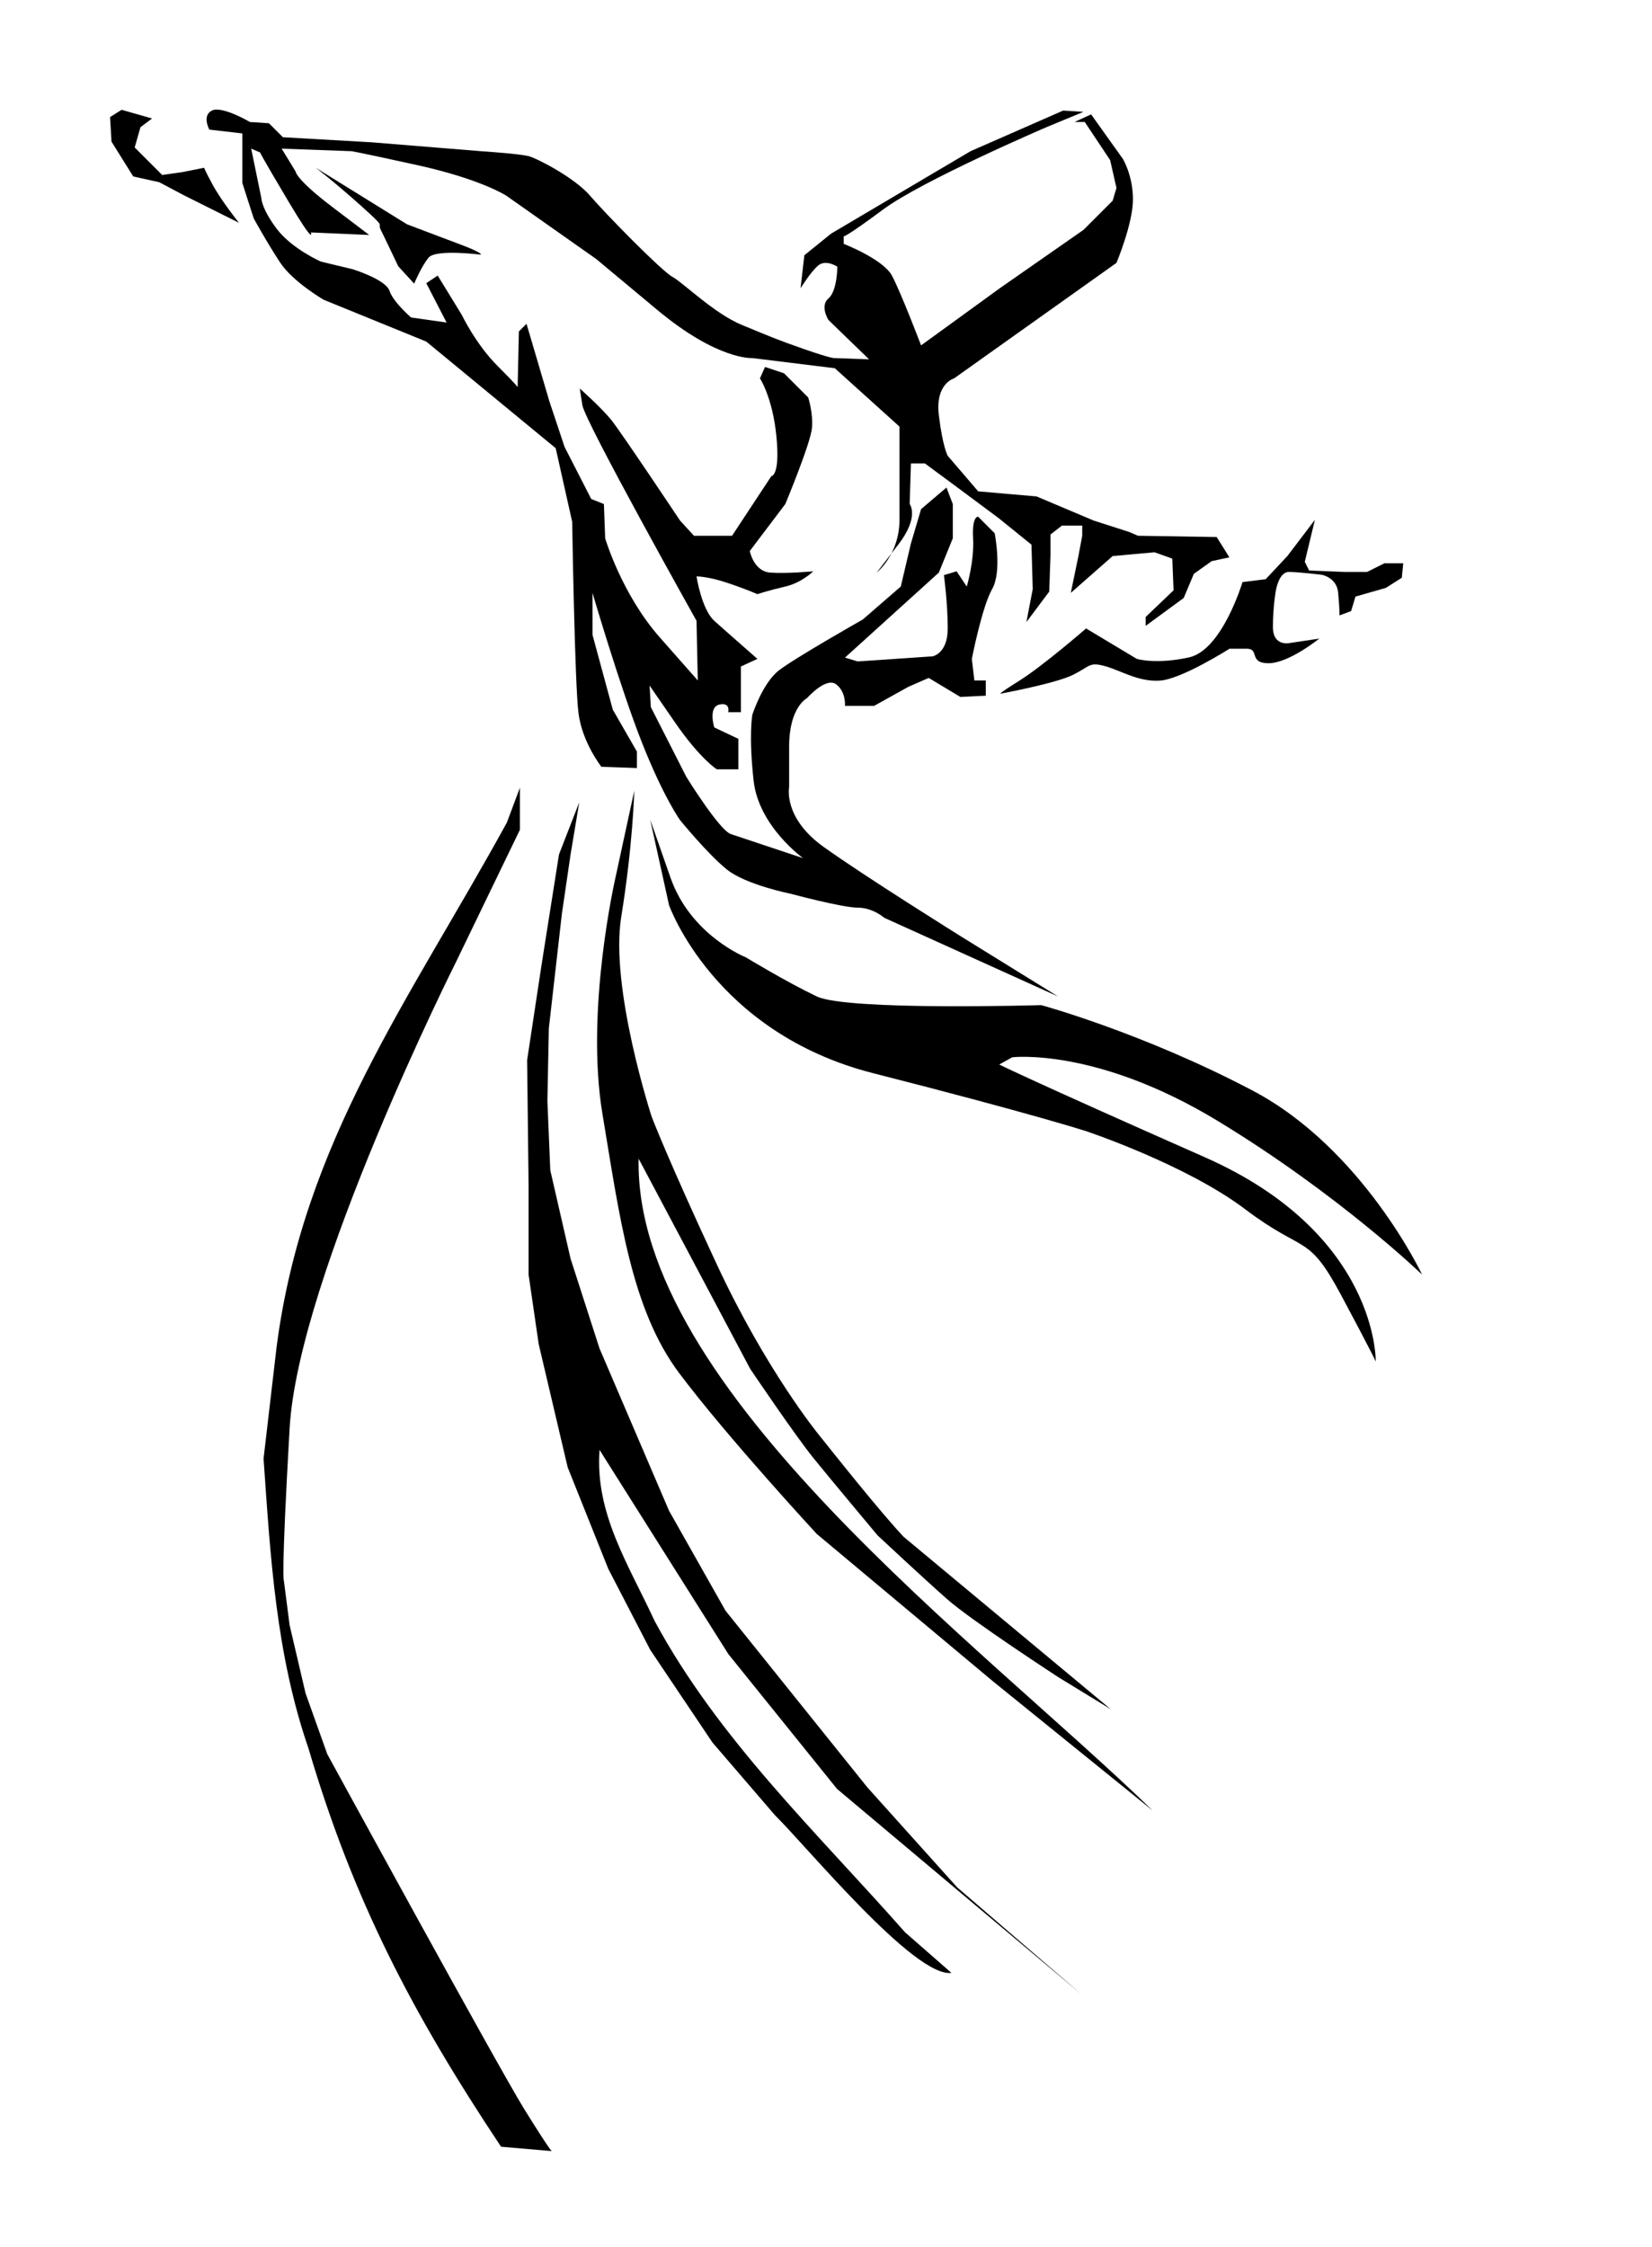
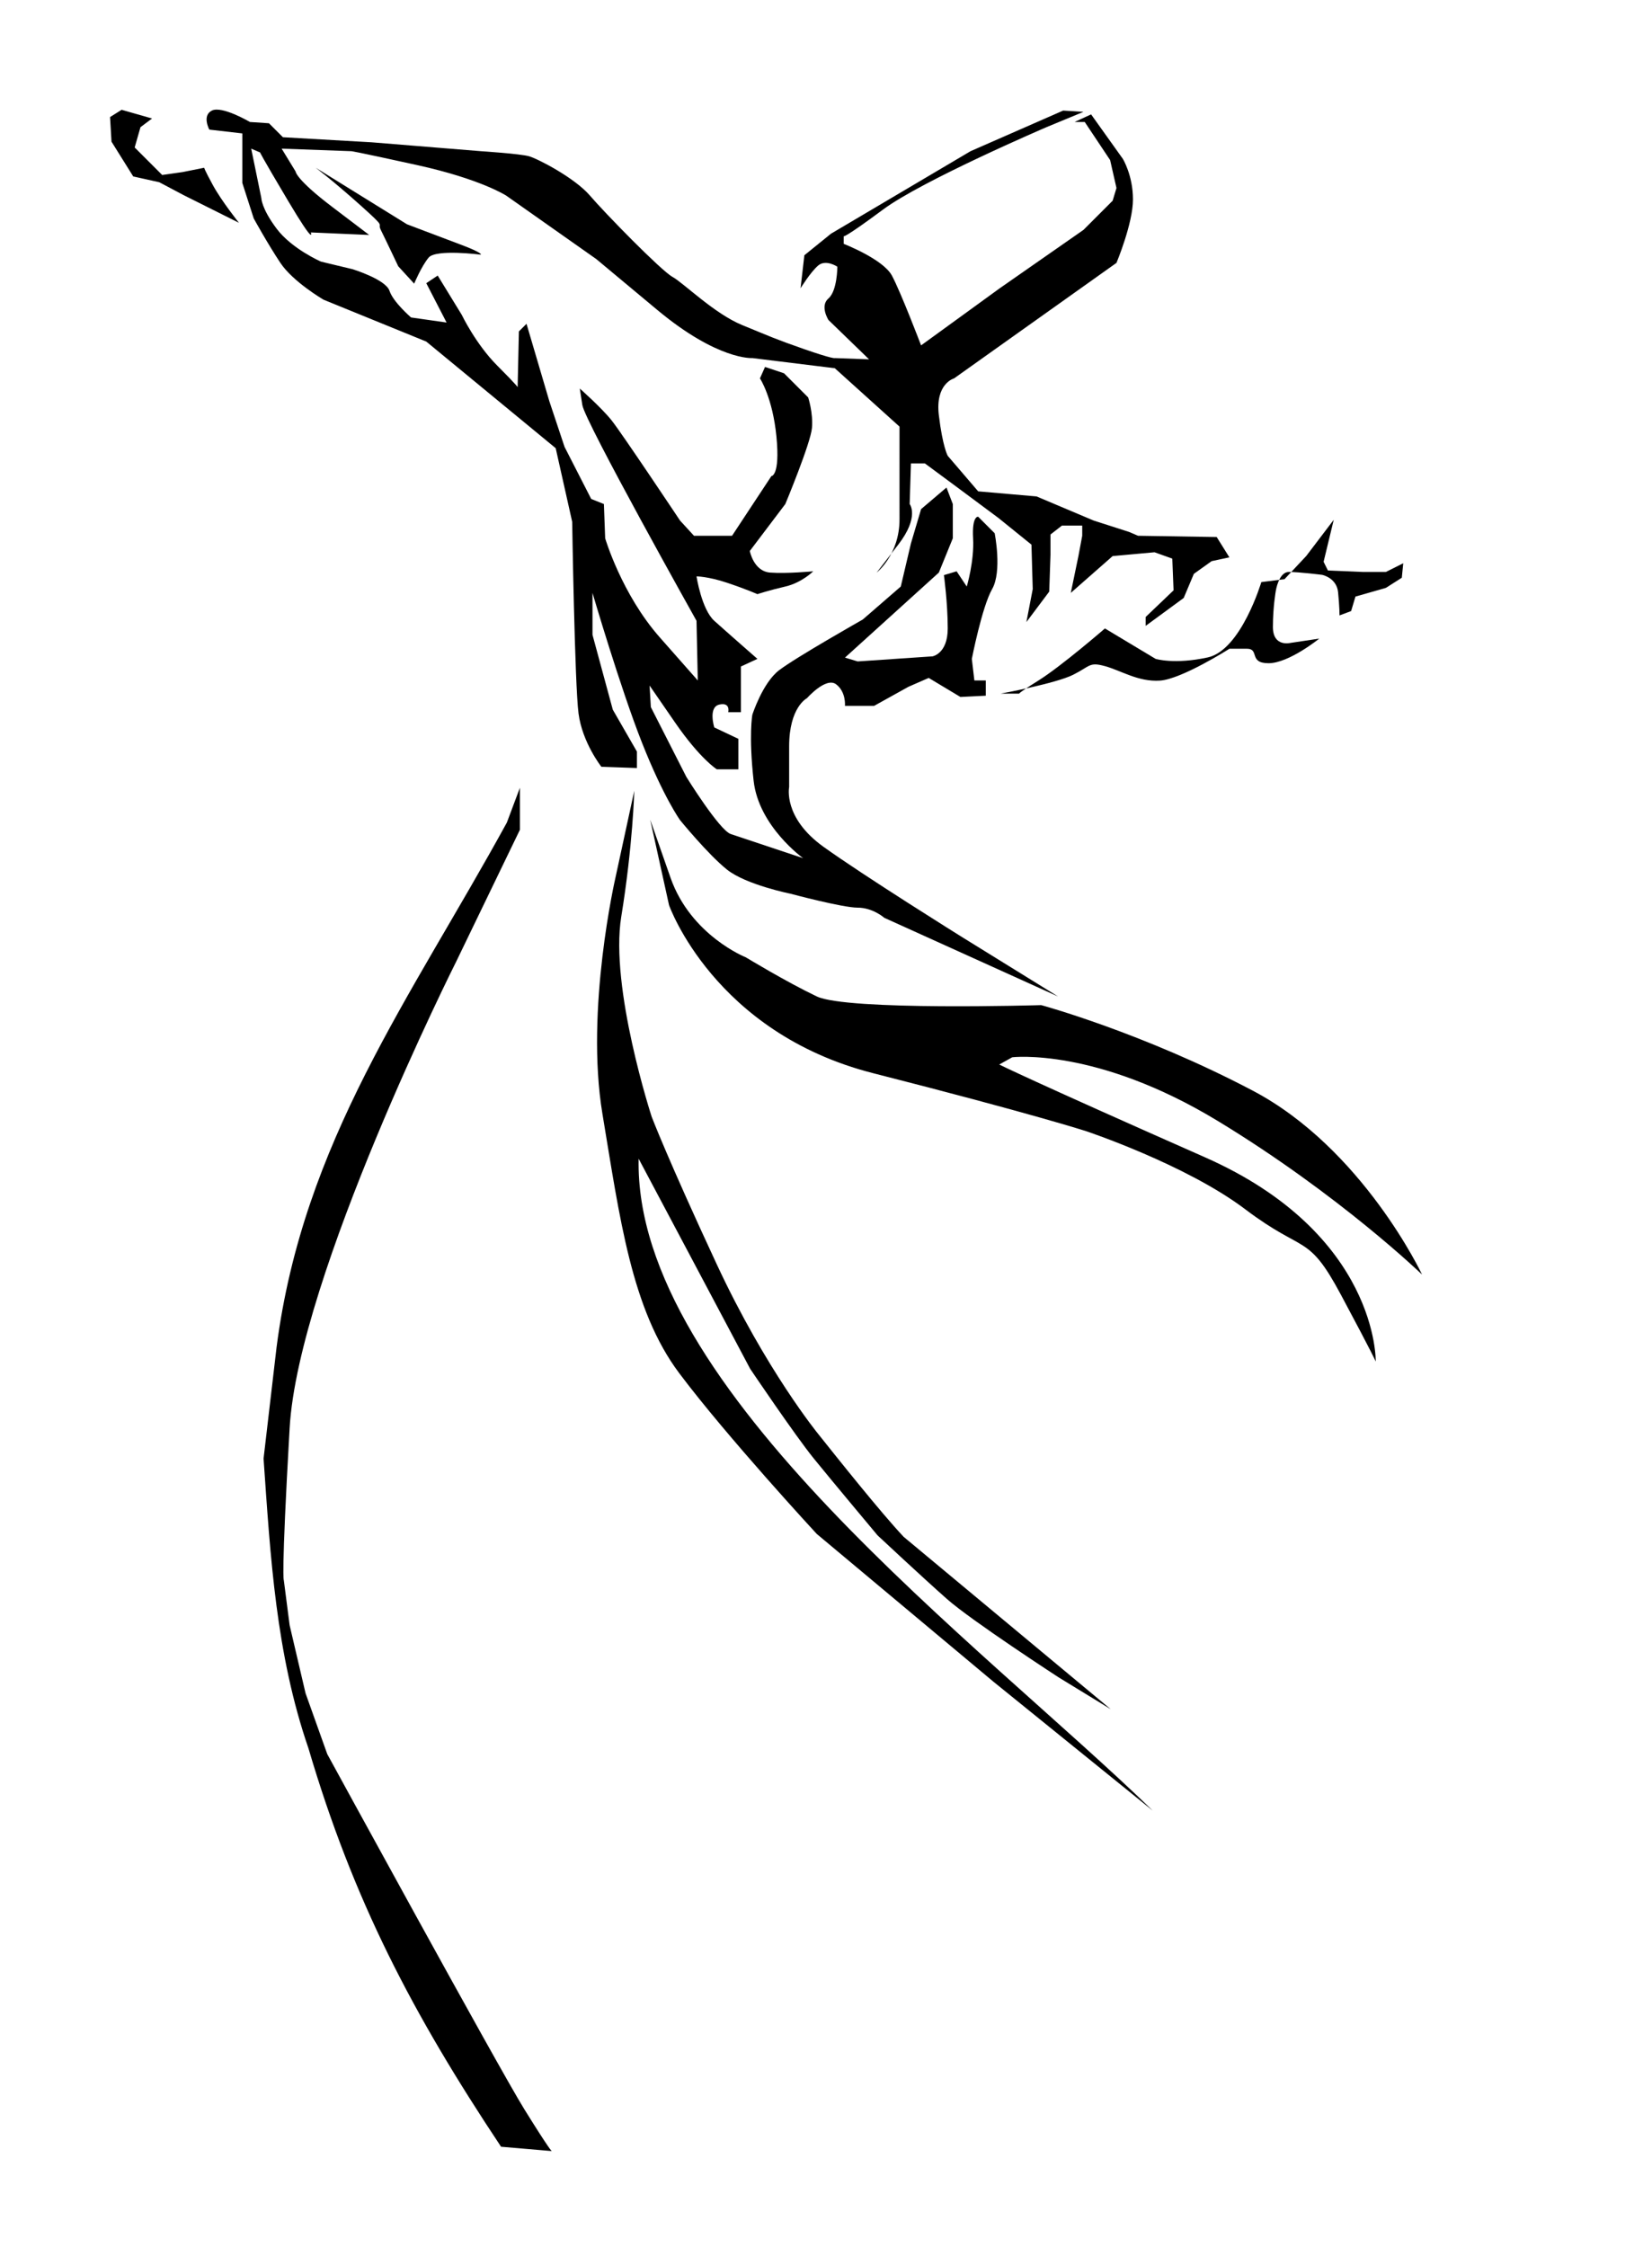
<svg xmlns="http://www.w3.org/2000/svg" width="345" height="469">
  <path style="fill:#000;stroke:none;stroke-width:1px;stroke-linecap:butt;stroke-linejoin:miter;stroke-opacity:1" d="M43.717 27.057s-1.59-2.914.53-3.974 7.949 2.384 7.949 2.384l3.974.265 2.915 2.915 18.546 1.06 22.786 1.854s8.214.53 10.069 1.06c1.854.53 9.538 4.504 12.718 8.214 3.179 3.709 14.837 15.632 17.222 16.957 2.384 1.324 8.743 7.683 14.572 10.068 5.829 2.385 6.889 2.914 12.983 5.034 6.094 2.12 6.359 1.855 6.359 1.855l7.153.265-8.478-8.214s-1.855-2.914 0-4.504c1.855-1.59 1.855-6.624 1.855-6.624s-2.385-1.59-3.975-.265c-1.59 1.325-3.71 4.77-3.71 4.77l.796-6.89 5.564-4.504 29.145-17.222 19.341-8.478 4.24.265-7.684 3.18s-25.966 11.127-34.18 17.221c-8.213 6.094-8.213 5.564-8.213 5.564v1.59s8.214 3.18 10.069 6.624c1.854 3.444 6.093 14.572 6.093 14.572l16.428-11.923 17.487-12.188 6.093-6.094.795-2.649-1.324-5.829-5.3-7.949h-2.12l3.445-1.59 6.624 9.274s2.12 3.444 2.12 8.479c0 5.034-3.445 13.247-3.445 13.247l-33.914 24.111s-3.974 1.06-3.18 7.684c.796 6.624 1.855 8.478 1.855 8.478l6.36 7.419 12.187 1.06 11.923 5.034 7.419 2.384 1.855.795 16.427.265 2.65 4.24-3.71.794-3.71 2.65-2.12 5.034-7.948 5.829v-1.855l5.83-5.564-.266-6.624-3.709-1.324-8.744.795-8.743 7.683 1.59-7.683.795-4.24v-2.12h-4.24l-2.384 1.855v4.24l-.265 7.683-4.77 6.36 1.325-6.89-.265-9.273-6.888-5.564-9.274-6.889-6.094-4.504h-2.914l-.265 8.478s2.12 2.65-2.385 8.479l-4.504 5.829s4.77-3.71 4.77-11.128V89.056L174.34 76.868l-17.222-2.12s-7.154.53-19.872-10.067l-12.718-10.599-18.811-13.247s-5.3-3.445-18.547-6.36c-13.248-2.914-13.778-2.914-13.778-2.914l-14.572-.53 2.914 4.77s0 1.59 7.684 7.418l7.684 5.83-12.188-.53s1.06 3.179-4.77-6.625c-5.828-9.803-5.828-10.068-5.828-10.068l-1.855-.795 2.12 10.334s0 2.12 3.179 6.358c3.18 4.24 9.273 6.89 9.273 6.89l6.624 1.589s6.889 2.12 7.684 4.504c.795 2.385 4.504 5.564 4.504 5.564l7.419 1.06-4.24-8.214 2.385-1.59 5.034 8.214s2.915 6.094 7.419 10.598c4.504 4.505 4.24 4.505 4.24 4.505l.264-11.658 1.59-1.59 4.769 16.162 3.18 9.539 5.563 10.863 2.65 1.06.265 7.153s3.444 11.658 11.393 20.667l7.949 9.008-.265-12.453s-23.316-41.598-23.846-45.042l-.53-3.444s4.504 3.974 6.624 6.623c2.12 2.65 14.307 20.932 14.307 20.932l2.915 3.18h7.948l8.214-12.454s1.855 0 1.06-8.213c-.795-8.214-3.445-12.188-3.445-12.188l1.06-2.385 3.974 1.325 5.035 5.034s1.06 3.18.794 6.36c-.265 3.179-5.564 15.896-5.564 15.896l-7.418 9.804s.795 4.239 4.239 4.504c3.444.265 9.008-.265 9.008-.265s-2.384 2.385-5.829 3.18c-3.444.794-5.829 1.59-5.829 1.59s-2.384-1.06-6.358-2.385c-3.975-1.325-6.36-1.325-6.36-1.325s1.06 6.889 3.71 9.273c2.65 2.385 9.008 7.949 9.008 7.949l-3.444 1.59v9.538h-2.65s.53-2.12-1.854-1.59c-2.385.53-1.06 4.77-1.06 4.77l5.034 2.384v6.359H149.7s-3.445-2.12-8.744-9.803l-5.299-7.684.265 4.504 7.419 14.573s6.889 11.128 9.273 11.922l15.103 5.035s-9.274-6.624-10.333-16.163c-1.06-9.538-.265-13.777-.265-13.777s2.12-6.624 5.564-9.274c3.444-2.65 17.487-10.598 17.487-10.598l7.948-6.889 2.12-9.008 2.12-7.154 5.299-4.504 1.324 3.444v7.154l-2.914 7.154-19.607 17.752 2.65.795 15.632-1.06s3.18-.53 3.18-5.83c0-5.298-.795-11.127-.795-11.127l2.65-.795 2.119 3.18s1.59-5.3 1.325-10.069c-.265-4.769 1.06-4.504 1.06-4.504l3.444 3.444s1.59 7.949-.53 11.658c-2.12 3.71-4.24 14.573-4.24 14.573l.53 4.504h2.385v3.18l-5.299.264-6.624-3.974-4.24 1.855-7.153 3.974h-6.094s.265-2.914-1.854-4.504c-2.12-1.59-6.094 2.914-6.094 2.914s-3.71 1.855-3.71 10.069v8.478s-1.325 6.359 7.154 12.453c8.479 6.094 28.88 18.812 28.88 18.812l20.136 12.453-36.298-16.428s-2.385-2.12-5.564-2.12c-3.18 0-14.043-2.914-14.043-2.914s-9.273-1.854-13.247-5.034c-3.975-3.18-9.804-10.333-9.804-10.333s-3.444-4.77-7.948-16.162c-4.505-11.393-10.334-31.265-10.334-31.265v8.744l4.24 15.632 5.034 8.743v3.445l-7.419-.265s-3.974-5.034-4.77-11.128c-.794-6.094-1.324-40.008-1.324-40.008L116.05 93.56 89.024 71.304l-21.46-8.743s-6.36-3.71-9.01-7.684c-2.649-3.974-5.563-9.273-5.563-9.273l-2.385-7.419V27.852zM49.9 46.51s-3.629-4.536-5.443-7.863c-1.815-3.326-1.815-3.629-1.815-3.629l-4.536.908-4.234.604-5.746-5.746 1.21-4.234 2.419-1.814-6.351-1.815-2.42 1.512.303 5.142 4.536 7.258 5.444 1.21 5.141 2.721z" />
-   <path style="fill:#000;stroke:none;stroke-width:1px;stroke-linecap:butt;stroke-linejoin:miter;stroke-opacity:1" d="M100.406 53.164s-9.376-1.21-10.888.605c-1.512 1.814-3.024 5.443-3.024 5.443l-3.327-3.629s-2.722-5.746-3.629-7.56c-.907-1.815 1.512 0-4.234-5.142-5.746-5.14-9.375-7.863-9.375-7.863l19.053 11.795s6.35 2.42 11.19 4.234c4.838 1.814 4.234 2.117 4.234 2.117zM208.977 144.799s11.492-2.117 15.12-3.932c3.63-1.814 3.328-2.721 6.654-1.814 3.327.907 6.956 3.327 11.492 3.024 4.537-.302 14.517-6.653 14.517-6.653h3.629c2.722 0 .302 3.024 4.536 3.024s10.585-5.141 10.585-5.141l-6.048.907s-3.63.907-3.63-3.327.606-7.56.606-7.56.604-3.932 2.721-3.932 6.956.605 6.956.605 3.024.605 3.327 3.63c.302 3.023.302 4.838.302 4.838l2.42-.907.907-3.025 6.35-1.814 3.328-2.117.302-3.024h-3.931l-3.63 1.814h-4.838l-7.259-.302-.907-1.815 2.117-8.77-5.746 7.56-4.536 4.84-4.84.604s-4.233 14.214-11.189 15.726c-6.956 1.513-10.887.303-10.887.303l-10.585-6.351s-9.073 7.863-13.912 10.887-3.931 2.722-3.931 2.722zM287.305 284.218s.605-26.614-35.686-42.643c-36.291-16.028-42.945-19.355-42.945-19.355l2.722-1.512s17.54-2.117 42.945 13.307c25.403 15.424 42.642 32.057 42.642 32.057s-12.4-26.311-35.384-38.408c-22.985-12.097-44.154-17.843-44.154-17.843s-40.526 1.21-46.877-1.815c-6.35-3.024-14.818-8.165-14.818-8.165s-11.493-4.537-15.727-16.634l-4.234-12.097 3.932 17.843s9.375 26.614 42.642 35.082 44.457 12.097 44.457 12.097 20.867 6.956 33.267 16.33c12.4 9.376 13.004 4.84 19.96 17.844 6.956 13.004 7.258 13.912 7.258 13.912z" />
+   <path style="fill:#000;stroke:none;stroke-width:1px;stroke-linecap:butt;stroke-linejoin:miter;stroke-opacity:1" d="M100.406 53.164s-9.376-1.21-10.888.605c-1.512 1.814-3.024 5.443-3.024 5.443l-3.327-3.629s-2.722-5.746-3.629-7.56c-.907-1.815 1.512 0-4.234-5.142-5.746-5.14-9.375-7.863-9.375-7.863l19.053 11.795s6.35 2.42 11.19 4.234c4.838 1.814 4.234 2.117 4.234 2.117zM208.977 144.799s11.492-2.117 15.12-3.932c3.63-1.814 3.328-2.721 6.654-1.814 3.327.907 6.956 3.327 11.492 3.024 4.537-.302 14.517-6.653 14.517-6.653h3.629c2.722 0 .302 3.024 4.536 3.024s10.585-5.141 10.585-5.141l-6.048.907s-3.63.907-3.63-3.327.606-7.56.606-7.56.604-3.932 2.721-3.932 6.956.605 6.956.605 3.024.605 3.327 3.63c.302 3.023.302 4.838.302 4.838l2.42-.907.907-3.025 6.35-1.814 3.328-2.117.302-3.024l-3.63 1.814h-4.838l-7.259-.302-.907-1.815 2.117-8.77-5.746 7.56-4.536 4.84-4.84.604s-4.233 14.214-11.189 15.726c-6.956 1.513-10.887.303-10.887.303l-10.585-6.351s-9.073 7.863-13.912 10.887-3.931 2.722-3.931 2.722zM287.305 284.218s.605-26.614-35.686-42.643c-36.291-16.028-42.945-19.355-42.945-19.355l2.722-1.512s17.54-2.117 42.945 13.307c25.403 15.424 42.642 32.057 42.642 32.057s-12.4-26.311-35.384-38.408c-22.985-12.097-44.154-17.843-44.154-17.843s-40.526 1.21-46.877-1.815c-6.35-3.024-14.818-8.165-14.818-8.165s-11.493-4.537-15.727-16.634l-4.234-12.097 3.932 17.843s9.375 26.614 42.642 35.082 44.457 12.097 44.457 12.097 20.867 6.956 33.267 16.33c12.4 9.376 13.004 4.84 19.96 17.844 6.956 13.004 7.258 13.912 7.258 13.912z" />
  <path style="fill:#000;stroke:none" d="M188.714 320.811c-4.799-5.09-13.92-16.556-17.843-21.472 0 0-10.888-13.307-21.17-35.384-10.282-22.077-13.61-30.847-13.61-30.847s-8.77-26.916-6.35-41.735c2.42-14.82 2.722-26.311 2.722-26.311l-3.932 18.145s-6.35 27.521-2.722 49.296c3.63 21.774 6.049 40.827 16.029 54.134 9.98 13.307 28.73 33.57 28.73 33.57l36.896 30.847 33.267 26.916C205.14 343.37 132.36 289.945 133.37 241.878l10.282 19.355 13.005 24.497s9.375 13.911 13.307 18.75c3.931 4.839 13.306 16.029 13.306 16.029s9.376 8.77 14.517 13.306c5.141 4.537 23.287 16.331 23.287 16.331l10.887 6.654z" />
-   <path style="fill:#000;stroke:none" d="m225.912 416.378-51.11-42.945-22.682-28.125-26.916-42.642c-.984 13.307 6.076 23.95 11.493 35.686 13.302 24.68 33.898 44.162 52.32 65.022l9.677 8.467c-7.676 1.007-29.95-26.08-36.896-32.964l-13.004-15.121-13.005-19.356-8.77-16.935-8.468-21.17-6.048-25.707-2.117-14.516v-18.75l-.303-26.01 3.024-19.96 3.63-22.984 4.234-10.887-1.815 10.887-1.815 12.4-2.721 23.891-.303 15.122.605 14.516 4.234 18.448 6.048 18.75 14.517 33.872 11.795 20.868 29.637 36.896 18.75 20.867z" />
  <path style="fill:#000;stroke:none" d="m115.224 449.04-10.585-.907c-18.569-27.906-30.857-51.44-40.222-83.168-6.796-19.724-7.936-39.915-9.375-60.485l2.721-23.287c5.56-42.913 27.981-72.794 48.086-109.478l2.722-7.258v8.77l-13.307 27.52S62.3 266.375 60.485 298.13c-1.814 31.755-1.21 31.755-1.21 31.755l1.21 9.375 3.327 14.214 4.536 12.702s35.687 65.324 41.13 74.094c5.444 8.77 5.746 8.77 5.746 8.77z" />
</svg>